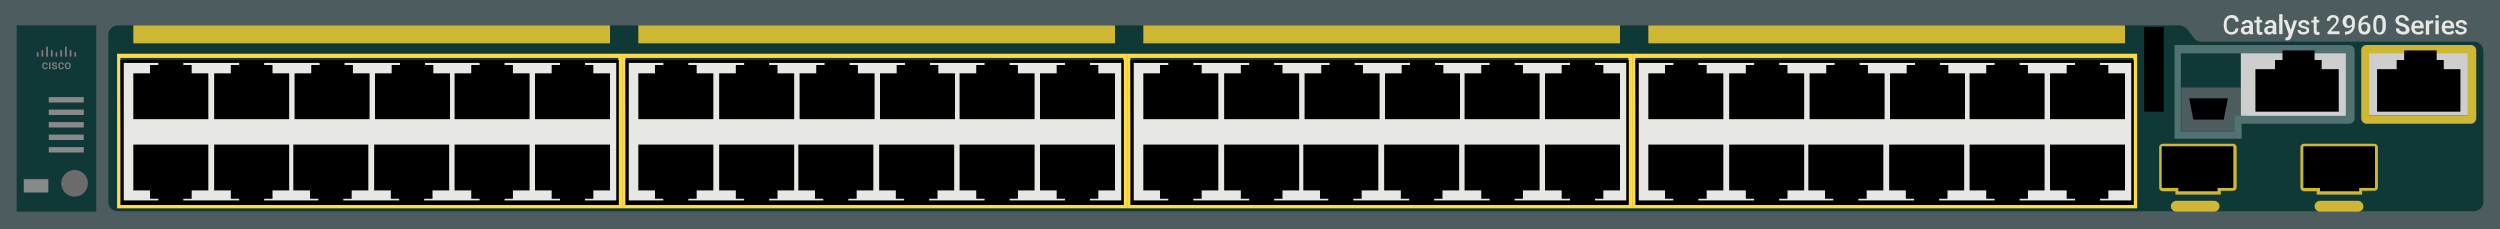
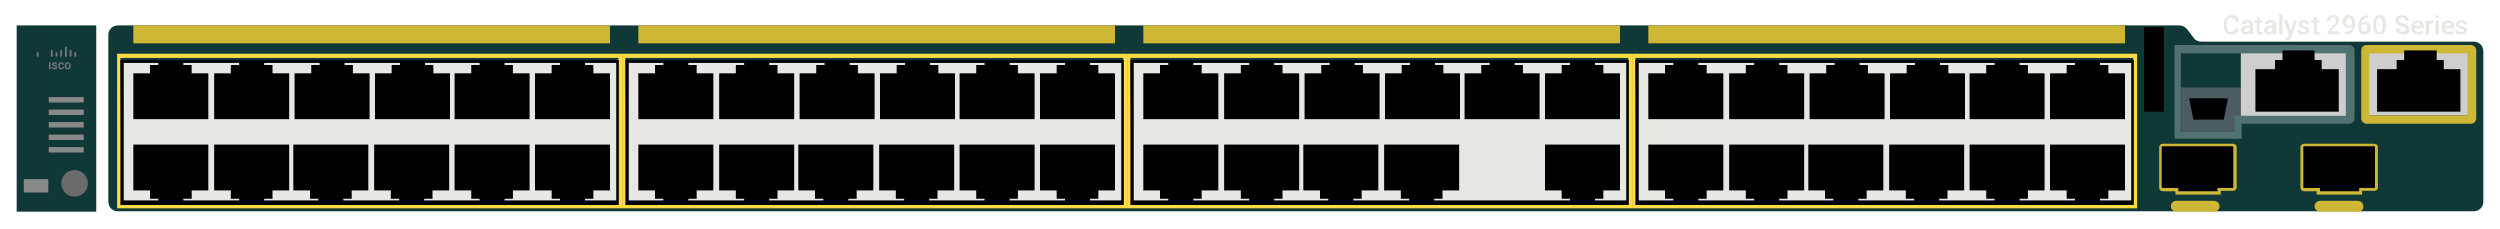
<svg xmlns="http://www.w3.org/2000/svg" version="1.1" id="Cisco_Catalyst_2960S-48LPD-L" x="0px" y="0px" viewBox="0 0 600 55" style="enable-background:new 0 0 600 55;" xml:space="preserve">
  <style type="text/css">
	.st0{fill:#4C5C5F;}
	.st1{fill:#103836;}
	.st2{fill:#FFDA43;}
	.st3{fill:#E7E7E3;}
	.st4{fill:#CEB734;}
	.st5{fill:#CECECE;}
	.st6{fill:#6B6B6B;}
	.st7{fill:#888989;}
	.st8{fill:#527171;}
	.st9{fill:#7C7C7C;}
</style>
-   <rect class="st0" width="600" height="55" />
  <rect x="4" y="6.1" class="st1" width="19.1" height="44.7" />
  <path class="st1" d="M28.3,6.1H523c0.7,0,1.4,0.3,1.9,0.9L526.5,9.1  C526.9,9.7,527.6,10,528.4,10h65.3C595,10,596,11,596,12.3v36.1  c0,1.3-1,2.3-2.3,2.3H28.3C27,50.7,26,49.7,26,48.4v-40  C26,7.1,27,6.1,28.3,6.1z" />
  <g>
    <path class="st2" d="M512,13.9V49H392.8L392.5,13.9h119.9 M512.9,12.9H391.7V50   h121.2V12.9L512.9,12.9z" />
  </g>
  <g>
    <rect x="392.5" y="14.4" width="119.6" height="34.8" />
    <rect x="393.3" y="15.1" class="st3" width="118.2" height="33" />
    <g>
      <polygon points="409.6,17.6 409.6,15.6 407.6,15.6 407.6,14.4     401.6,14.4 401.6,15.6 399.6,15.6 399.6,17.6 395.6,17.6     395.6,28.6 413.6,28.6 413.6,17.6   " />
      <polygon points="429,17.6 429,15.6 427,15.6 427,14.4 421,14.4 421,15.6 419,15.6     419,17.6 415,17.6 415,28.6 433,28.6 433,17.6   " />
      <polygon points="448.3,17.6 448.3,15.6 446.3,15.6 446.3,14.4     440.3,14.4 440.3,15.6 438.3,15.6 438.3,17.6 434.3,17.6     434.3,28.6 452.3,28.6 452.3,17.6   " />
      <polygon points="467.6,17.6 467.6,15.6 465.6,15.6 465.6,14.4     459.6,14.4 459.6,15.6 457.6,15.6 457.6,17.6 453.6,17.6     453.6,28.6 471.6,28.6 471.6,17.6   " />
      <polygon points="486.7,17.6 486.7,15.6 484.7,15.6 484.7,14.4     478.7,14.4 478.7,15.6 476.7,15.6 476.7,17.6 472.7,17.6     472.7,28.6 490.7,28.6 490.7,17.6   " />
      <polygon points="506,17.6 506,15.6 504,15.6 504,14.4 498,14.4 498,15.6 496,15.6     496,17.6 492,17.6 492,28.6 510,28.6 510,17.6   " />
    </g>
    <g>
      <polygon points="496,45.7 496,47.7 498,47.7 498,48.9 504,48.9 504,47.7 506,47.7     506,45.7 510,45.7 510,34.7 492,34.7 492,45.7   " />
      <polygon points="476.7,45.7 476.7,47.7 478.7,47.7 478.7,48.9     484.7,48.9 484.7,47.7 486.7,47.7 486.7,45.7 490.7,45.7     490.7,34.7 472.7,34.7 472.7,45.7   " />
      <polygon points="457.4,45.7 457.4,47.7 459.4,47.7 459.4,48.9     465.4,48.9 465.4,47.7 467.4,47.7 467.4,45.7 471.4,45.7     471.4,34.7 453.4,34.7 453.4,45.7   " />
      <polygon points="438,45.7 438,47.7 440,47.7 440,48.9 446,48.9 446,47.7 448,47.7     448,45.7 452,45.7 452,34.7 434,34.7 434,45.7   " />
      <polygon points="419,45.7 419,47.7 421,47.7 421,48.9 427,48.9 427,47.7 429,47.7     429,45.7 433,45.7 433,34.7 415,34.7 415,45.7   " />
      <polygon points="399.6,45.7 399.6,47.7 401.6,47.7 401.6,48.9     407.6,48.9 407.6,47.7 409.6,47.7 409.6,45.7 413.6,45.7     413.6,34.7 395.6,34.7 395.6,45.7   " />
    </g>
  </g>
  <rect x="395.6" y="6.1" class="st4" width="114.4" height="4.3" />
  <g>
    <path class="st2" d="M390.8,13.9V49H271.6l-0.3-35.1h119.9 M391.7,12.9H270.5V50   h121.2V12.9L391.7,12.9z" />
  </g>
  <g>
    <rect x="271.3" y="14.4" width="119.6" height="34.8" />
    <rect x="272.1" y="15.1" class="st3" width="118.2" height="33" />
    <g>
      <polygon points="288.4,17.6 288.4,15.6 286.4,15.6 286.4,14.4     280.4,14.4 280.4,15.6 278.4,15.6 278.4,17.6 274.4,17.6     274.4,28.6 292.4,28.6 292.4,17.6   " />
      <polygon points="307.8,17.6 307.8,15.6 305.8,15.6 305.8,14.4     299.8,14.4 299.8,15.6 297.8,15.6 297.8,17.6 293.8,17.6     293.8,28.6 311.8,28.6 311.8,17.6   " />
      <polygon points="327.1,17.6 327.1,15.6 325.1,15.6 325.1,14.4     319.1,14.4 319.1,15.6 317.1,15.6 317.1,17.6 313.1,17.6     313.1,28.6 331.1,28.6 331.1,17.6   " />
      <polygon points="346.4,17.6 346.4,15.6 344.4,15.6 344.4,14.4     338.4,14.4 338.4,15.6 336.4,15.6 336.4,17.6 332.4,17.6     332.4,28.6 350.4,28.6 350.4,17.6   " />
      <polygon points="365.5,17.6 365.5,15.6 363.5,15.6 363.5,14.4 357.5,14.4 357.5,15.6     355.5,15.6 355.5,17.6 351.5,17.6 351.5,28.6 369.5,28.6 369.5,17.6   " />
      <polygon points="384.8,17.6 384.8,15.6 382.8,15.6 382.8,14.4     376.8,14.4 376.8,15.6 374.8,15.6 374.8,17.6 370.8,17.6     370.8,28.6 388.8,28.6 388.8,17.6   " />
    </g>
    <g>
      <polygon points="374.8,45.7 374.8,47.7 376.8,47.7 376.8,48.9     382.8,48.9 382.8,47.7 384.8,47.7 384.8,45.7 388.8,45.7     388.8,34.7 370.8,34.7 370.8,45.7   " />
-       <polygon points="355.5,45.7 355.5,47.7 357.5,47.7 357.5,48.9 363.5,48.9 363.5,47.7     365.5,47.7 365.5,45.7 369.5,45.7 369.5,34.7 351.5,34.7 351.5,45.7   " />
      <polygon points="336.2,45.7 336.2,47.7 338.2,47.7 338.2,48.9     344.2,48.9 344.2,47.7 346.2,47.7 346.2,45.7 350.2,45.7     350.2,34.7 332.2,34.7 332.2,45.7   " />
      <polygon points="316.8,45.7 316.8,47.7 318.8,47.7 318.8,48.9     324.8,48.9 324.8,47.7 326.8,47.7 326.8,45.7 330.8,45.7     330.8,34.7 312.8,34.7 312.8,45.7   " />
      <polygon points="297.8,45.7 297.8,47.7 299.8,47.7 299.8,48.9     305.8,48.9 305.8,47.7 307.8,47.7 307.8,45.7 311.8,45.7     311.8,34.7 293.8,34.7 293.8,45.7   " />
      <polygon points="278.4,45.7 278.4,47.7 280.4,47.7 280.4,48.9     286.4,48.9 286.4,47.7 288.4,47.7 288.4,45.7 292.4,45.7     292.4,34.7 274.4,34.7 274.4,45.7   " />
    </g>
  </g>
  <rect x="274.4" y="6.1" class="st4" width="114.4" height="4.3" />
  <g>
    <path class="st2" d="M269.6,13.9V49H150.4l-0.3-35.1H270 M270.5,12.9H149.3V50H270.5   V12.9L270.5,12.9z" />
  </g>
  <g>
    <rect x="150.1" y="14.4" width="119.6" height="34.8" />
    <rect x="150.9" y="15.1" class="st3" width="118.2" height="33" />
    <g>
      <polygon points="167.2,17.6 167.2,15.6 165.2,15.6 165.2,14.4     159.2,14.4 159.2,15.6 157.2,15.6 157.2,17.6 153.2,17.6     153.2,28.6 171.2,28.6 171.2,17.6   " />
      <polygon points="186.6,17.6 186.6,15.6 184.6,15.6 184.6,14.4     178.6,14.4 178.6,15.6 176.6,15.6 176.6,17.6 172.6,17.6     172.6,28.6 190.6,28.6 190.6,17.6   " />
      <polygon points="205.9,17.6 205.9,15.6 203.9,15.6 203.9,14.4     197.9,14.4 197.9,15.6 195.9,15.6 195.9,17.6 191.9,17.6     191.9,28.6 209.9,28.6 209.9,17.6   " />
      <polygon points="225.2,17.6 225.2,15.6 223.2,15.6 223.2,14.4     217.2,14.4 217.2,15.6 215.2,15.6 215.2,17.6 211.2,17.6     211.2,28.6 229.2,28.6 229.2,17.6   " />
      <polygon points="244.3,17.6 244.3,15.6 242.3,15.6 242.3,14.4     236.3,14.4 236.3,15.6 234.3,15.6 234.3,17.6 230.3,17.6     230.3,28.6 248.3,28.6 248.3,17.6   " />
      <polygon points="263.6,17.6 263.6,15.6 261.6,15.6 261.6,14.4     255.6,14.4 255.6,15.6 253.6,15.6 253.6,17.6 249.6,17.6     249.6,28.6 267.6,28.6 267.6,17.6   " />
    </g>
    <g>
      <polygon points="253.6,45.7 253.6,47.7 255.6,47.7 255.6,48.9     261.6,48.9 261.6,47.7 263.6,47.7 263.6,45.7 267.6,45.7     267.6,34.7 249.6,34.7 249.6,45.7   " />
      <polygon points="234.3,45.7 234.3,47.7 236.3,47.7 236.3,48.9     242.3,48.9 242.3,47.7 244.3,47.7 244.3,45.7 248.3,45.7     248.3,34.7 230.3,34.7 230.3,45.7   " />
      <polygon points="215,45.7 215,47.7 217,47.7 217,48.9 223,48.9 223,47.7 225,47.7     225,45.7 229,45.7 229,34.7 211,34.7 211,45.7   " />
      <polygon points="195.6,45.7 195.6,47.7 197.6,47.7 197.6,48.9     203.6,48.9 203.6,47.7 205.6,47.7 205.6,45.7 209.6,45.7     209.6,34.7 191.6,34.7 191.6,45.7   " />
      <polygon points="176.6,45.7 176.6,47.7 178.6,47.7 178.6,48.9     184.6,48.9 184.6,47.7 186.6,47.7 186.6,45.7 190.6,45.7     190.6,34.7 172.6,34.7 172.6,45.7   " />
      <polygon points="157.2,45.7 157.2,47.7 159.2,47.7 159.2,48.9     165.2,48.9 165.2,47.7 167.2,47.7 167.2,45.7 171.2,45.7     171.2,34.7 153.2,34.7 153.2,45.7   " />
    </g>
  </g>
  <rect x="153.2" y="6.1" class="st4" width="114.4" height="4.3" />
  <g>
    <path class="st2" d="M148.4,13.9V49H29.2l-0.3-35.1h119.9 M149.3,12.9H28.1   V50h121.2V12.9L149.3,12.9z" />
  </g>
  <g>
    <rect x="28.9" y="14.4" width="119.6" height="34.8" />
    <rect x="29.7" y="15.1" class="st3" width="118.2" height="33" />
    <g>
      <polygon points="46,17.6 46,15.6 44,15.6 44,14.4 38,14.4 38,15.6 36,15.6     36,17.6 32,17.6 32,28.6 50,28.6 50,17.6   " />
      <polygon points="65.4,17.6 65.4,15.6 63.4,15.6 63.4,14.4     57.4,14.4 57.4,15.6 55.4,15.6 55.4,17.6 51.4,17.6     51.4,28.6 69.4,28.6 69.4,17.6   " />
      <polygon points="84.7,17.6 84.7,15.6 82.7,15.6 82.7,14.4     76.7,14.4 76.7,15.6 74.7,15.6 74.7,17.6 70.7,17.6     70.7,28.6 88.7,28.6 88.7,17.6   " />
      <polygon points="104,17.6 104,15.6 102,15.6 102,14.4 96,14.4 96,15.6 94,15.6     94,17.6 90,17.6 90,28.6 108,28.6 108,17.6   " />
      <polygon points="123.1,17.6 123.1,15.6 121.1,15.6 121.1,14.4     115.1,14.4 115.1,15.6 113.1,15.6 113.1,17.6 109.1,17.6     109.1,28.6 127.1,28.6 127.1,17.6   " />
      <polygon points="142.4,17.6 142.4,15.6 140.4,15.6 140.4,14.4     134.4,14.4 134.4,15.6 132.4,15.6 132.4,17.6 128.4,17.6     128.4,28.6 146.4,28.6 146.4,17.6   " />
    </g>
    <g>
      <polygon points="132.4,45.7 132.4,47.7 134.4,47.7 134.4,48.9     140.4,48.9 140.4,47.7 142.4,47.7 142.4,45.7 146.4,45.7     146.4,34.7 128.4,34.7 128.4,45.7   " />
      <polygon points="113.1,45.7 113.1,47.7 115.1,47.7 115.1,48.9     121.1,48.9 121.1,47.7 123.1,47.7 123.1,45.7 127.1,45.7     127.1,34.7 109.1,34.7 109.1,45.7   " />
      <polygon points="93.8,45.7 93.8,47.7 95.8,47.7 95.8,48.9     101.8,48.9 101.8,47.7 103.8,47.7 103.8,45.7 107.8,45.7     107.8,34.7 89.8,34.7 89.8,45.7   " />
      <polygon points="74.4,45.7 74.4,47.7 76.4,47.7 76.4,48.9     82.4,48.9 82.4,47.7 84.4,47.7 84.4,45.7 88.4,45.7     88.4,34.7 70.4,34.7 70.4,45.7   " />
      <polygon points="55.4,45.7 55.4,47.7 57.4,47.7 57.4,48.9     63.4,48.9 63.4,47.7 65.4,47.7 65.4,45.7 69.4,45.7     69.4,34.7 51.4,34.7 51.4,45.7   " />
      <polygon points="36,45.7 36,47.7 38,47.7 38,48.9 44,48.9 44,47.7 46,47.7     46,45.7 50,45.7 50,34.7 32,34.7 32,45.7   " />
    </g>
  </g>
  <rect x="32" y="6.1" class="st4" width="114.4" height="4.3" />
  <g>
    <path class="st5" d="M593,27.7h-25c-0.1,0-0.3-0.1-0.3-0.3V12.1   c0-0.1,0.1-0.3,0.3-0.3h25c0.1,0,0.3,0.1,0.3,0.3V27.5   C593.2,27.6,593.2,27.7,593,27.7z" />
    <path class="st4" d="M568,10.8h25c0.7,0,1.3,0.6,1.3,1.3v16.3   c0,0.7-0.6,1.3-1.3,1.3h-25c-0.7,0-1.3-0.6-1.3-1.3V12   C566.7,11.4,567.2,10.8,568,10.8z M592.2,12.8h-23.6v14.9h23.6   V12.8z" />
  </g>
  <polygon points="586.5,16.6 586.5,14.4 584.8,14.4 584.8,12.1 577,12.1 577,14.4   575.2,14.4 575.2,16.6 570.5,16.6 570.5,26.8 590.5,26.8 590.5,16.6 " />
  <g>
    <g>
      <path d="M522.5,46.3V45.5H519c-0.2,0-0.5-0.2-0.5-0.5v-9.8c0-0.2,0.2-0.5,0.5-0.5h17    c0.2,0,0.5,0.2,0.5,0.5V45c0,0.2-0.2,0.5-0.5,0.5h-3.3v0.8H522.5z" />
      <path class="st4" d="M533,46.7h-10.9v-0.8H519c-0.4,0-0.8-0.4-0.8-0.8    v-9.8c0-0.4,0.4-0.8,0.8-0.8h17c0.4,0,0.8,0.4,0.8,0.8V45    c0,0.4-0.4,0.8-0.8,0.8h-3V46.7z M522.8,45.9h9.4v-0.8h3.7    L536,45v-9.8l-0.1-0.1h-17l-0.1,0.1V45l0.1,0.1h3.9L522.8,45.9    L522.8,45.9z" />
    </g>
  </g>
  <g>
    <g>
      <path d="M556.4,46.3V45.5h-3.5c-0.2,0-0.5-0.2-0.5-0.5v-9.8c0-0.2,0.2-0.5,0.5-0.5h17    c0.2,0,0.5,0.2,0.5,0.5V45c0,0.2-0.2,0.5-0.5,0.5h-3.3v0.8H556.4z" />
      <path class="st4" d="M566.9,46.7H556v-0.8h-3.1c-0.4,0-0.8-0.4-0.8-0.8    v-9.8c0-0.4,0.4-0.8,0.8-0.8h17c0.4,0,0.8,0.4,0.8,0.8V45    c0,0.4-0.4,0.8-0.8,0.8h-3V46.7z M556.8,45.9h9.4v-0.8h3.7    L570,45v-9.8l-0.1-0.1h-17l-0.1,0.1V45l0.1,0.1h3.9L556.8,45.9    L556.8,45.9z" />
    </g>
  </g>
  <circle class="st6" cx="17.9" cy="44" r="3.2" />
  <rect x="5.7" y="43" class="st7" width="5.9" height="3.2" />
  <g>
    <path class="st3" d="M537.2,6.8c0,0.5-0.2,0.9-0.5,1.1   C536.4,8.2,536,8.3,535.5,8.3c-0.4,0-0.7-0.1-1-0.3   s-0.5-0.4-0.6-0.7s-0.2-0.7-0.2-1.1V5.8   c0-0.4,0.1-0.8,0.2-1.1c0.2-0.3,0.4-0.6,0.7-0.8s0.6-0.3,1-0.3   c0.5,0,0.9,0.1,1.2,0.4s0.5,0.7,0.5,1.2h-0.8   c0-0.3-0.1-0.6-0.3-0.7s-0.4-0.2-0.7-0.2   s-0.6,0.1-0.8,0.4s-0.3,0.6-0.3,1.1v0.4   c0,0.5,0.1,0.9,0.3,1.1c0.2,0.3,0.4,0.4,0.8,0.4   c0.3,0,0.5-0.1,0.7-0.2s0.3-0.4,0.3-0.7   C536.5,6.8,537.2,6.8,537.2,6.8z" />
    <path class="st3" d="M539.9,8.2c0-0.1-0.1-0.2-0.1-0.3   c-0.2,0.3-0.5,0.4-0.9,0.4c-0.3,0-0.6-0.1-0.8-0.3   s-0.3-0.4-0.3-0.7c0-0.4,0.1-0.6,0.4-0.8   c0.3-0.2,0.7-0.3,1.2-0.3h0.5V6c0-0.2,0-0.3-0.1-0.4   s-0.2-0.2-0.4-0.2s-0.3,0-0.4,0.1   c-0.1,0.1-0.2,0.2-0.2,0.3H538c0-0.2,0.1-0.4,0.2-0.5   S538.5,5,538.7,4.9s0.4-0.1,0.7-0.1c0.4,0,0.7,0.1,0.9,0.3   c0.2,0.2,0.4,0.5,0.4,0.8v1.5c0,0.3,0,0.5,0.1,0.7v0.1   C540.8,8.2,539.9,8.2,539.9,8.2z M539.1,7.7   c0.2,0,0.3,0,0.4-0.1c0.1-0.1,0.2-0.2,0.3-0.3V6.7h-0.4   c-0.3,0-0.5,0-0.6,0.1s-0.2,0.2-0.2,0.4c0,0.1,0,0.3,0.1,0.3   C538.8,7.7,538.9,7.7,539.1,7.7z" />
    <path class="st3" d="M542.3,4v0.8h0.6v0.6h-0.6v1.9   c0,0.1,0,0.2,0.1,0.3c0.1,0.1,0.1,0.1,0.3,0.1   c0.1,0,0.2,0,0.3,0v0.6c-0.2,0-0.3,0.1-0.5,0.1   c-0.6,0-0.9-0.3-0.9-1v-2H541V4.9h0.6V4H542.3z" />
    <path class="st3" d="M545.5,8.2c0-0.1-0.1-0.2-0.1-0.3   c-0.2,0.3-0.5,0.4-0.9,0.4c-0.3,0-0.6-0.1-0.8-0.3   s-0.3-0.4-0.3-0.7c0-0.4,0.1-0.6,0.4-0.8   c0.3-0.2,0.7-0.3,1.2-0.3h0.5V6c0-0.2,0-0.3-0.1-0.4   s-0.2-0.2-0.4-0.2s-0.3,0-0.4,0.1   c-0.1,0.1-0.2,0.2-0.2,0.3h-0.8c0-0.2,0.1-0.4,0.2-0.5   s0.3-0.3,0.5-0.4s0.4-0.1,0.7-0.1c0.4,0,0.7,0.1,0.9,0.3   c0.2,0.2,0.4,0.5,0.4,0.8v1.5c0,0.3,0,0.5,0.1,0.7v0.1   C546.4,8.2,545.5,8.2,545.5,8.2z M544.7,7.7c0.2,0,0.3,0,0.4-0.1   c0.1-0.1,0.2-0.2,0.3-0.3V6.7H545c-0.3,0-0.5,0-0.6,0.1   s-0.2,0.2-0.2,0.4c0,0.1,0,0.3,0.1,0.3   C544.4,7.7,544.5,7.7,544.7,7.7z" />
    <path class="st3" d="M547.8,8.2H547V3.4h0.8V8.2z" />
    <path class="st3" d="M549.8,7.2L550.5,4.9h0.8L550,8.8   c-0.2,0.6-0.6,0.9-1.1,0.9c-0.1,0-0.2,0-0.4-0.1V9h0.1   C548.8,9,548.9,9,549,8.9c0.1-0.1,0.2-0.2,0.2-0.4l0.1-0.3   l-1.2-3.4h0.8L549.8,7.2z" />
    <path class="st3" d="M553.6,7.3c0-0.1-0.1-0.2-0.2-0.3   c-0.1-0.1-0.3-0.1-0.6-0.2s-0.5-0.1-0.6-0.2   c-0.4-0.2-0.6-0.4-0.6-0.8c0-0.3,0.1-0.5,0.4-0.7   c0.2-0.2,0.6-0.3,0.9-0.3c0.4,0,0.7,0.1,1,0.3   c0.2,0.2,0.4,0.5,0.4,0.8h-0.8c0-0.1-0.1-0.3-0.2-0.4   c-0.1-0.1-0.3-0.1-0.4-0.1c-0.2,0-0.3,0-0.4,0.1   s-0.2,0.2-0.2,0.3c0,0.1,0,0.2,0.1,0.3   C552.5,6.2,552.7,6.2,553,6.3s0.5,0.1,0.7,0.2S554,6.7,554.1,6.8   c0.1,0.1,0.1,0.3,0.1,0.5c0,0.3-0.1,0.6-0.4,0.7   c-0.3,0.2-0.6,0.3-1,0.3c-0.3,0-0.5,0-0.7-0.1   s-0.4-0.2-0.5-0.4s-0.2-0.4-0.2-0.6h0.7   c0,0.2,0.1,0.3,0.2,0.4s0.3,0.1,0.5,0.1s0.4,0,0.5-0.1   S553.6,7.5,553.6,7.3z" />
    <path class="st3" d="M556,4v0.8h0.6v0.6H556v1.9c0,0.1,0,0.2,0.1,0.3   c0.1,0.1,0.1,0.1,0.3,0.1c0.1,0,0.2,0,0.3,0v0.6   c-0.2,0-0.3,0.1-0.5,0.1c-0.6,0-0.9-0.3-0.9-1v-2h-0.6V4.9h0.6   V4H556z" />
    <path class="st3" d="M561.7,8.2h-3.1v-0.5l1.5-1.7c0.2-0.2,0.4-0.4,0.5-0.6   s0.1-0.3,0.1-0.5S560.6,4.5,560.5,4.4c-0.1-0.1-0.3-0.2-0.5-0.2   s-0.4,0.1-0.6,0.2C559.3,4.5,559.2,4.8,559.2,5h-0.8   c0-0.3,0.1-0.5,0.2-0.7c0.1-0.2,0.3-0.4,0.5-0.5s0.5-0.2,0.8-0.2   c0.4,0,0.8,0.1,1,0.3c0.3,0.2,0.4,0.5,0.4,0.9   c0,0.2-0.1,0.5-0.2,0.7c-0.1,0.2-0.3,0.5-0.6,0.8L559.4,7.5   h2.1v0.7H561.7z" />
    <path class="st3" d="M564.5,6.3c-0.3,0.3-0.6,0.4-0.9,0.4   c-0.4,0-0.7-0.1-1-0.4C562.4,6,562.2,5.7,562.2,5.2   c0-0.3,0.1-0.6,0.2-0.8c0.1-0.2,0.3-0.4,0.5-0.6   c0.2-0.1,0.5-0.2,0.8-0.2c0.5,0,0.8,0.2,1.1,0.5s0.4,0.8,0.4,1.4   v0.2c0,0.8-0.2,1.4-0.6,1.9C564.2,8,563.7,8.3,562.9,8.3   h-0.1V7.6h0.1c0.4,0,0.8-0.1,1-0.3   C564.3,7.1,564.5,6.8,564.5,6.3z M563.8,6.2c0.2,0,0.3,0,0.4-0.1   C564.3,6,564.4,5.9,564.5,5.7V5.4c0-0.3-0.1-0.6-0.2-0.8   s-0.3-0.3-0.5-0.3s-0.4,0.1-0.5,0.3   C563.2,4.8,563.1,5,563.1,5.3c0,0.3,0.1,0.5,0.2,0.7   C563.4,6.1,563.5,6.2,563.8,6.2z" />
    <path class="st3" d="M568.3,3.7v0.6h-0.1c-0.4,0-0.8,0.1-1,0.4   c-0.3,0.2-0.4,0.5-0.5,1c0.2-0.3,0.6-0.4,0.9-0.4   c0.4,0,0.7,0.1,1,0.4s0.3,0.6,0.3,1.1S568.8,7.6,568.5,7.9   s-0.6,0.4-1.1,0.4s-0.8-0.2-1.1-0.5C566.1,7.5,566,7,566,6.5V6.2   c0-0.8,0.2-1.4,0.6-1.9C567,3.9,567.5,3.7,568.3,3.7L568.3,3.7z M567.5,5.8   c-0.2,0-0.3,0-0.5,0.1s-0.2,0.2-0.3,0.4V6.5   c0,0.3,0.1,0.6,0.2,0.8C567,7.5,567.2,7.6,567.5,7.6   c0.2,0,0.4-0.1,0.5-0.3c0.1-0.2,0.2-0.4,0.2-0.7   s-0.1-0.5-0.2-0.7C567.9,5.9,567.7,5.8,567.5,5.8z" />
    <path class="st3" d="M572.6,6.3c0,0.7-0.1,1.1-0.4,1.5   c-0.2,0.3-0.6,0.5-1.1,0.5s-0.9-0.2-1.1-0.5   C569.8,7.5,569.6,7,569.6,6.4V5.6c0-0.7,0.1-1.1,0.4-1.5   s0.6-0.5,1.1-0.5s0.9,0.2,1.1,0.5c0.2,0.3,0.4,0.8,0.4,1.4V6.3   z M571.8,5.5c0-0.4-0.1-0.7-0.2-0.9C571.5,4.4,571.3,4.3,571,4.3   c-0.2,0-0.4,0.1-0.5,0.3c-0.1,0.2-0.2,0.5-0.2,0.9v1   c0,0.4,0.1,0.7,0.2,1c0.1,0.2,0.3,0.3,0.6,0.3   c0.2,0,0.4-0.1,0.5-0.3c0.1-0.2,0.2-0.5,0.2-0.9V5.5z" />
    <path class="st3" d="M577.4,7.1c0-0.2-0.1-0.4-0.2-0.5   s-0.4-0.2-0.8-0.3C576,6.2,575.7,6.1,575.5,5.9   c-0.4-0.3-0.6-0.6-0.6-1s0.2-0.7,0.4-0.9   c0.3-0.2,0.7-0.4,1.2-0.4c0.3,0,0.6,0.1,0.8,0.2   s0.4,0.3,0.6,0.5s0.2,0.5,0.2,0.7h-0.8   c0-0.2-0.1-0.4-0.2-0.6c-0.1-0.1-0.4-0.2-0.6-0.2   c-0.3,0-0.5,0.1-0.6,0.2s-0.2,0.3-0.2,0.5s0.1,0.3,0.2,0.4   c0.2,0.1,0.4,0.2,0.8,0.3s0.6,0.2,0.9,0.4   c0.2,0.1,0.4,0.3,0.5,0.5s0.2,0.4,0.2,0.6   c0,0.4-0.1,0.7-0.4,0.9c-0.3,0.2-0.7,0.3-1.2,0.3   c-0.3,0-0.6-0.1-0.9-0.2s-0.5-0.3-0.6-0.5S575,7.1,575,6.8h0.8   c0,0.3,0.1,0.5,0.3,0.6S576.5,7.6,576.8,7.6s0.5-0.1,0.6-0.2   C577.3,7.4,577.4,7.3,577.4,7.1z" />
    <path class="st3" d="M580.3,8.3c-0.5,0-0.9-0.2-1.2-0.5s-0.4-0.7-0.4-1.2   l0,0c0-0.3,0.1-0.6,0.2-0.9c0.1-0.3,0.3-0.5,0.5-0.6   s0.5-0.2,0.8-0.2c0.5,0,0.8,0.1,1.1,0.4s0.4,0.7,0.4,1.2   v0.3h-2.2c0,0.3,0.1,0.5,0.3,0.7s0.4,0.2,0.6,0.2   c0.3,0,0.6-0.1,0.9-0.4l0.4,0.4c-0.1,0.2-0.3,0.4-0.5,0.5   C580.8,8.3,580.5,8.3,580.3,8.3z M580.2,5.4   c-0.2,0-0.4,0.1-0.5,0.2S579.5,5.9,579.5,6.2h1.4l0,0   c0-0.3-0.1-0.4-0.2-0.6C580.5,5.5,580.4,5.4,580.2,5.4z" />
    <path class="st3" d="M584,5.6c-0.1,0-0.2,0-0.3,0C583.4,5.6,583.1,5.7,583,6   v2.3h-0.8V4.9h0.7v0.4C583.1,5,583.3,4.9,583.7,4.9   c0.1,0,0.2,0,0.3,0V5.6z" />
    <path class="st3" d="M584.5,4c0-0.1,0-0.2,0.1-0.3s0.2-0.1,0.3-0.1   s0.2,0,0.3,0.1s0.1,0.2,0.1,0.3s0,0.2-0.1,0.3   s-0.2,0.1-0.3,0.1s-0.2,0-0.3-0.1S584.5,4.1,584.5,4z M585.3,8.2   H584.5V4.9h0.8V8.2z" />
    <path class="st3" d="M587.6,8.3c-0.5,0-0.9-0.2-1.2-0.5S586,7.1,586,6.6l0,0   C586,6.3,586.1,6,586.2,5.7c0.1-0.3,0.3-0.5,0.5-0.6   s0.5-0.2,0.8-0.2c0.5,0,0.8,0.1,1.1,0.4S589,6,589,6.5v0.3h-2.2   c0,0.3,0.1,0.5,0.3,0.7S587.5,7.7,587.7,7.7   c0.3,0,0.6-0.1,0.9-0.4L589,7.7c-0.1,0.2-0.3,0.4-0.5,0.5   C588.1,8.3,587.9,8.3,587.6,8.3z M587.5,5.4   c-0.2,0-0.4,0.1-0.5,0.2s-0.2,0.3-0.2,0.6h1.4l0,0   c0-0.3-0.1-0.4-0.2-0.6C587.9,5.5,587.7,5.4,587.5,5.4z" />
    <path class="st3" d="M591.4,7.3c0-0.1-0.1-0.2-0.2-0.3   c-0.1-0.1-0.3-0.1-0.6-0.2s-0.5-0.1-0.6-0.2   c-0.4-0.2-0.6-0.4-0.6-0.8c0-0.3,0.1-0.5,0.4-0.7   c0.2-0.2,0.6-0.3,0.9-0.3c0.4,0,0.7,0.1,1,0.3   c0.2,0.2,0.4,0.5,0.4,0.8h-0.8c0-0.1-0.1-0.3-0.2-0.4   c-0.1-0.1-0.3-0.1-0.4-0.1c-0.2,0-0.3,0-0.4,0.1   s-0.2,0.2-0.2,0.3c0,0.1,0,0.2,0.1,0.3   c0.1,0.1,0.3,0.1,0.6,0.2s0.5,0.1,0.7,0.2   s0.3,0.2,0.4,0.3c0.1,0.1,0.1,0.3,0.1,0.5   c0,0.3-0.1,0.6-0.4,0.7c-0.3,0.2-0.6,0.3-1,0.3   c-0.3,0-0.5,0-0.7-0.1s-0.4-0.2-0.5-0.4s-0.2-0.4-0.2-0.6h0.7   c0,0.2,0.1,0.3,0.2,0.4s0.3,0.1,0.5,0.1s0.4,0,0.5-0.1   S591.4,7.5,591.4,7.3z" />
  </g>
  <rect x="523.5" y="21" class="st0" width="14.3" height="10.6" />
  <polygon points="533.7,28.7 526.4,28.7 525.4,23.6 534.7,23.6 " />
  <g>
    <path class="st5" d="M563.8,28h-25.7c-0.1,0-0.3-0.1-0.3-0.3V12.1   c0-0.1,0.1-0.3,0.3-0.3h25.7c0.1,0,0.3,0.1,0.3,0.3v15.7   C564,27.9,563.9,28,563.8,28z" />
    <path class="st8" d="M538,29.8v3.5h-16.1v-22.5c0,0,16.1,0,16.8,0h25.1   c0.7,0,1.3,0.6,1.3,1.3v16.3c0,0.7-0.6,1.3-1.3,1.3   h-25.1H538V29.8z M539.5,27.8H563v-15h-23.6h-16v18.8h12.9v-3.9L539.5,27.8z" />
  </g>
  <polygon points="557.2,16.6 557.2,14.4 555.5,14.4 555.5,12.1 547.8,12.1   547.8,14.4 546,14.4 546,16.6 541.3,16.6 541.3,26.8 561.3,26.8   561.3,16.6 " />
  <rect x="514.6" y="6.5" width="4.7" height="20.3" />
  <path class="st4" d="M531.4,50.8h-9.1c-0.7,0-1.3-0.6-1.3-1.3l0,0  c0-0.7,0.6-1.3,1.3-1.3h9.1c0.7,0,1.3,0.6,1.3,1.3l0,0  C532.7,50.2,532.1,50.8,531.4,50.8z" />
  <path class="st4" d="M565.9,50.8h-9.1c-0.7,0-1.3-0.6-1.3-1.3l0,0  c0-0.7,0.6-1.3,1.3-1.3h9.1c0.7,0,1.3,0.6,1.3,1.3l0,0  C567.3,50.2,566.7,50.8,565.9,50.8z" />
  <rect x="11.7" y="23.3" class="st7" width="8.4" height="1.3" />
  <rect x="11.7" y="26.3" class="st7" width="8.4" height="1.3" />
  <rect x="11.7" y="29.3" class="st7" width="8.4" height="1.3" />
  <rect x="11.7" y="32.3" class="st7" width="8.4" height="1.3" />
  <rect x="11.7" y="35.3" class="st7" width="8.4" height="1.3" />
  <g>
    <g>
      <g>
-         <path class="st9" d="M10.824,16.339c0.088,0,0.161-0.027,0.22-0.079     c0.058-0.053,0.089-0.118,0.093-0.196h0.333     c-0.004,0.101-0.035,0.195-0.092,0.283c-0.057,0.087-0.135,0.156-0.233,0.207     c-0.098,0.051-0.204,0.076-0.317,0.076c-0.22,0-0.395-0.073-0.524-0.22     c-0.129-0.147-0.193-0.349-0.193-0.608v-0.038c0-0.247,0.064-0.444,0.192-0.592     c0.128-0.148,0.303-0.223,0.524-0.223c0.187,0,0.34,0.056,0.458,0.169     s0.18,0.26,0.186,0.443h-0.333c-0.004-0.093-0.035-0.169-0.092-0.229     c-0.058-0.06-0.131-0.09-0.22-0.09c-0.114,0-0.202,0.043-0.265,0.128     c-0.062,0.085-0.094,0.215-0.095,0.389v0.059c0,0.176,0.031,0.307,0.093,0.393     C10.619,16.295,10.708,16.339,10.824,16.339z" />
        <path class="st9" d="M12.113,16.599h-0.353v-1.62h0.353V16.599z" />
        <path class="st9" d="M13.38,16.159c0-0.065-0.026-0.114-0.078-0.148     c-0.052-0.034-0.138-0.064-0.258-0.09c-0.12-0.026-0.221-0.059-0.301-0.099     c-0.176-0.088-0.265-0.215-0.265-0.382c0-0.14,0.057-0.257,0.172-0.35     c0.114-0.094,0.26-0.141,0.436-0.141c0.188,0,0.34,0.048,0.456,0.144     c0.116,0.096,0.174,0.22,0.174,0.373h-0.353c0-0.07-0.025-0.128-0.075-0.175     c-0.05-0.046-0.117-0.069-0.201-0.069c-0.078,0-0.141,0.019-0.19,0.055     c-0.049,0.037-0.073,0.086-0.073,0.148c0,0.056,0.023,0.099,0.068,0.13     c0.045,0.031,0.138,0.062,0.276,0.094c0.139,0.032,0.248,0.069,0.327,0.112     c0.079,0.043,0.138,0.096,0.176,0.157c0.038,0.061,0.057,0.135,0.057,0.222     c0,0.146-0.059,0.264-0.176,0.354c-0.117,0.09-0.271,0.136-0.461,0.136     c-0.129,0-0.244-0.024-0.345-0.072c-0.101-0.048-0.179-0.114-0.236-0.197     c-0.056-0.084-0.084-0.174-0.084-0.271h0.343     c0.005,0.086,0.036,0.152,0.095,0.198c0.058,0.047,0.135,0.07,0.231,0.07     c0.093,0,0.164-0.018,0.212-0.055C13.356,16.266,13.38,16.218,13.38,16.159z" />
        <path class="st9" d="M14.682,16.339c0.088,0,0.161-0.027,0.22-0.079     c0.058-0.053,0.089-0.118,0.093-0.196h0.333     c-0.004,0.101-0.035,0.195-0.092,0.283c-0.057,0.087-0.135,0.156-0.233,0.207     c-0.098,0.051-0.204,0.076-0.317,0.076c-0.22,0-0.395-0.073-0.524-0.22     c-0.129-0.147-0.193-0.349-0.193-0.608v-0.038c0-0.247,0.064-0.444,0.192-0.592     c0.128-0.148,0.303-0.223,0.524-0.223c0.187,0,0.34,0.056,0.458,0.169     s0.18,0.26,0.186,0.443h-0.333c-0.004-0.093-0.035-0.169-0.092-0.229     c-0.058-0.06-0.131-0.09-0.22-0.09c-0.114,0-0.202,0.043-0.265,0.128     c-0.062,0.085-0.094,0.215-0.095,0.389v0.059c0,0.176,0.031,0.307,0.093,0.393     C14.476,16.295,14.565,16.339,14.682,16.339z" />
        <path class="st9" d="M15.528,15.774c0-0.159,0.03-0.302,0.092-0.429     c0.061-0.127,0.147-0.225,0.257-0.294c0.111-0.068,0.237-0.103,0.381-0.103     c0.212,0,0.385,0.07,0.517,0.211c0.132,0.141,0.204,0.327,0.215,0.56     l0.001,0.085c0,0.16-0.03,0.302-0.089,0.428     c-0.059,0.126-0.145,0.223-0.256,0.292c-0.111,0.069-0.239,0.103-0.385,0.103     c-0.222,0-0.4-0.076-0.533-0.228c-0.133-0.152-0.2-0.355-0.2-0.609V15.774     z M15.881,15.805c0,0.167,0.034,0.297,0.101,0.392     c0.067,0.094,0.16,0.142,0.279,0.142c0.119,0,0.212-0.048,0.279-0.144     c0.066-0.096,0.1-0.236,0.1-0.421c0-0.164-0.034-0.294-0.102-0.39     c-0.068-0.096-0.161-0.144-0.279-0.144c-0.115,0-0.207,0.047-0.275,0.142     C15.916,15.477,15.881,15.618,15.881,15.805z" />
      </g>
    </g>
    <path class="st9" d="M9.095,13.612H8.981c-0.086,0-0.155-0.072-0.155-0.16v-0.773   c0-0.088,0.07-0.16,0.155-0.16H9.095c0.086,0,0.155,0.072,0.155,0.16v0.773   C9.251,13.54,9.181,13.612,9.095,13.612z" />
-     <path class="st9" d="M10.223,13.612h-0.114c-0.086,0-0.155-0.072-0.155-0.16v-1.283   c0-0.088,0.07-0.16,0.155-0.16h0.114c0.086,0,0.155,0.072,0.155,0.16v1.283   C10.379,13.54,10.309,13.612,10.223,13.612z" />
-     <path class="st9" d="M11.351,13.648h-0.114c-0.086,0-0.155-0.072-0.155-0.16v-2.158   c0-0.088,0.07-0.16,0.155-0.16h0.114c0.086,0,0.155,0.072,0.155,0.16v2.158   C11.507,13.577,11.437,13.648,11.351,13.648z" />
    <path class="st9" d="M13.607,13.612h-0.114c-0.086,0-0.155-0.072-0.155-0.16v-0.773   c0-0.088,0.07-0.16,0.155-0.16h0.114c0.086,0,0.155,0.072,0.155,0.16v0.773   C13.762,13.54,13.693,13.612,13.607,13.612z" />
    <path class="st9" d="M18.119,13.612h-0.114c-0.086,0-0.155-0.072-0.155-0.16v-0.773   c0-0.088,0.07-0.16,0.155-0.16h0.114c0.086,0,0.155,0.072,0.155,0.16v0.773   C18.274,13.54,18.204,13.612,18.119,13.612z" />
    <path class="st9" d="M14.735,13.612h-0.114c-0.086,0-0.155-0.072-0.155-0.16v-1.283   c0-0.088,0.07-0.16,0.155-0.16h0.114c0.086,0,0.155,0.072,0.155,0.16v1.283   C14.89,13.54,14.821,13.612,14.735,13.612z" />
    <path class="st9" d="M16.991,13.612h-0.114c-0.086,0-0.155-0.072-0.155-0.16v-1.283   c0-0.088,0.07-0.16,0.155-0.16h0.114c0.086,0,0.155,0.072,0.155,0.16v1.283   C17.146,13.54,17.076,13.612,16.991,13.612z" />
    <path class="st9" d="M15.863,13.648h-0.114c-0.086,0-0.155-0.072-0.155-0.16v-2.158   c0-0.088,0.07-0.16,0.155-0.16h0.114c0.086,0,0.155,0.072,0.155,0.16v2.158   C16.018,13.577,15.949,13.648,15.863,13.648z" />
    <path class="st9" d="M12.479,13.612h-0.114c-0.086,0-0.155-0.072-0.155-0.16v-1.283   c0-0.088,0.07-0.16,0.155-0.16h0.114c0.086,0,0.155,0.072,0.155,0.16v1.283   C12.634,13.54,12.565,13.612,12.479,13.612z" />
  </g>
</svg>